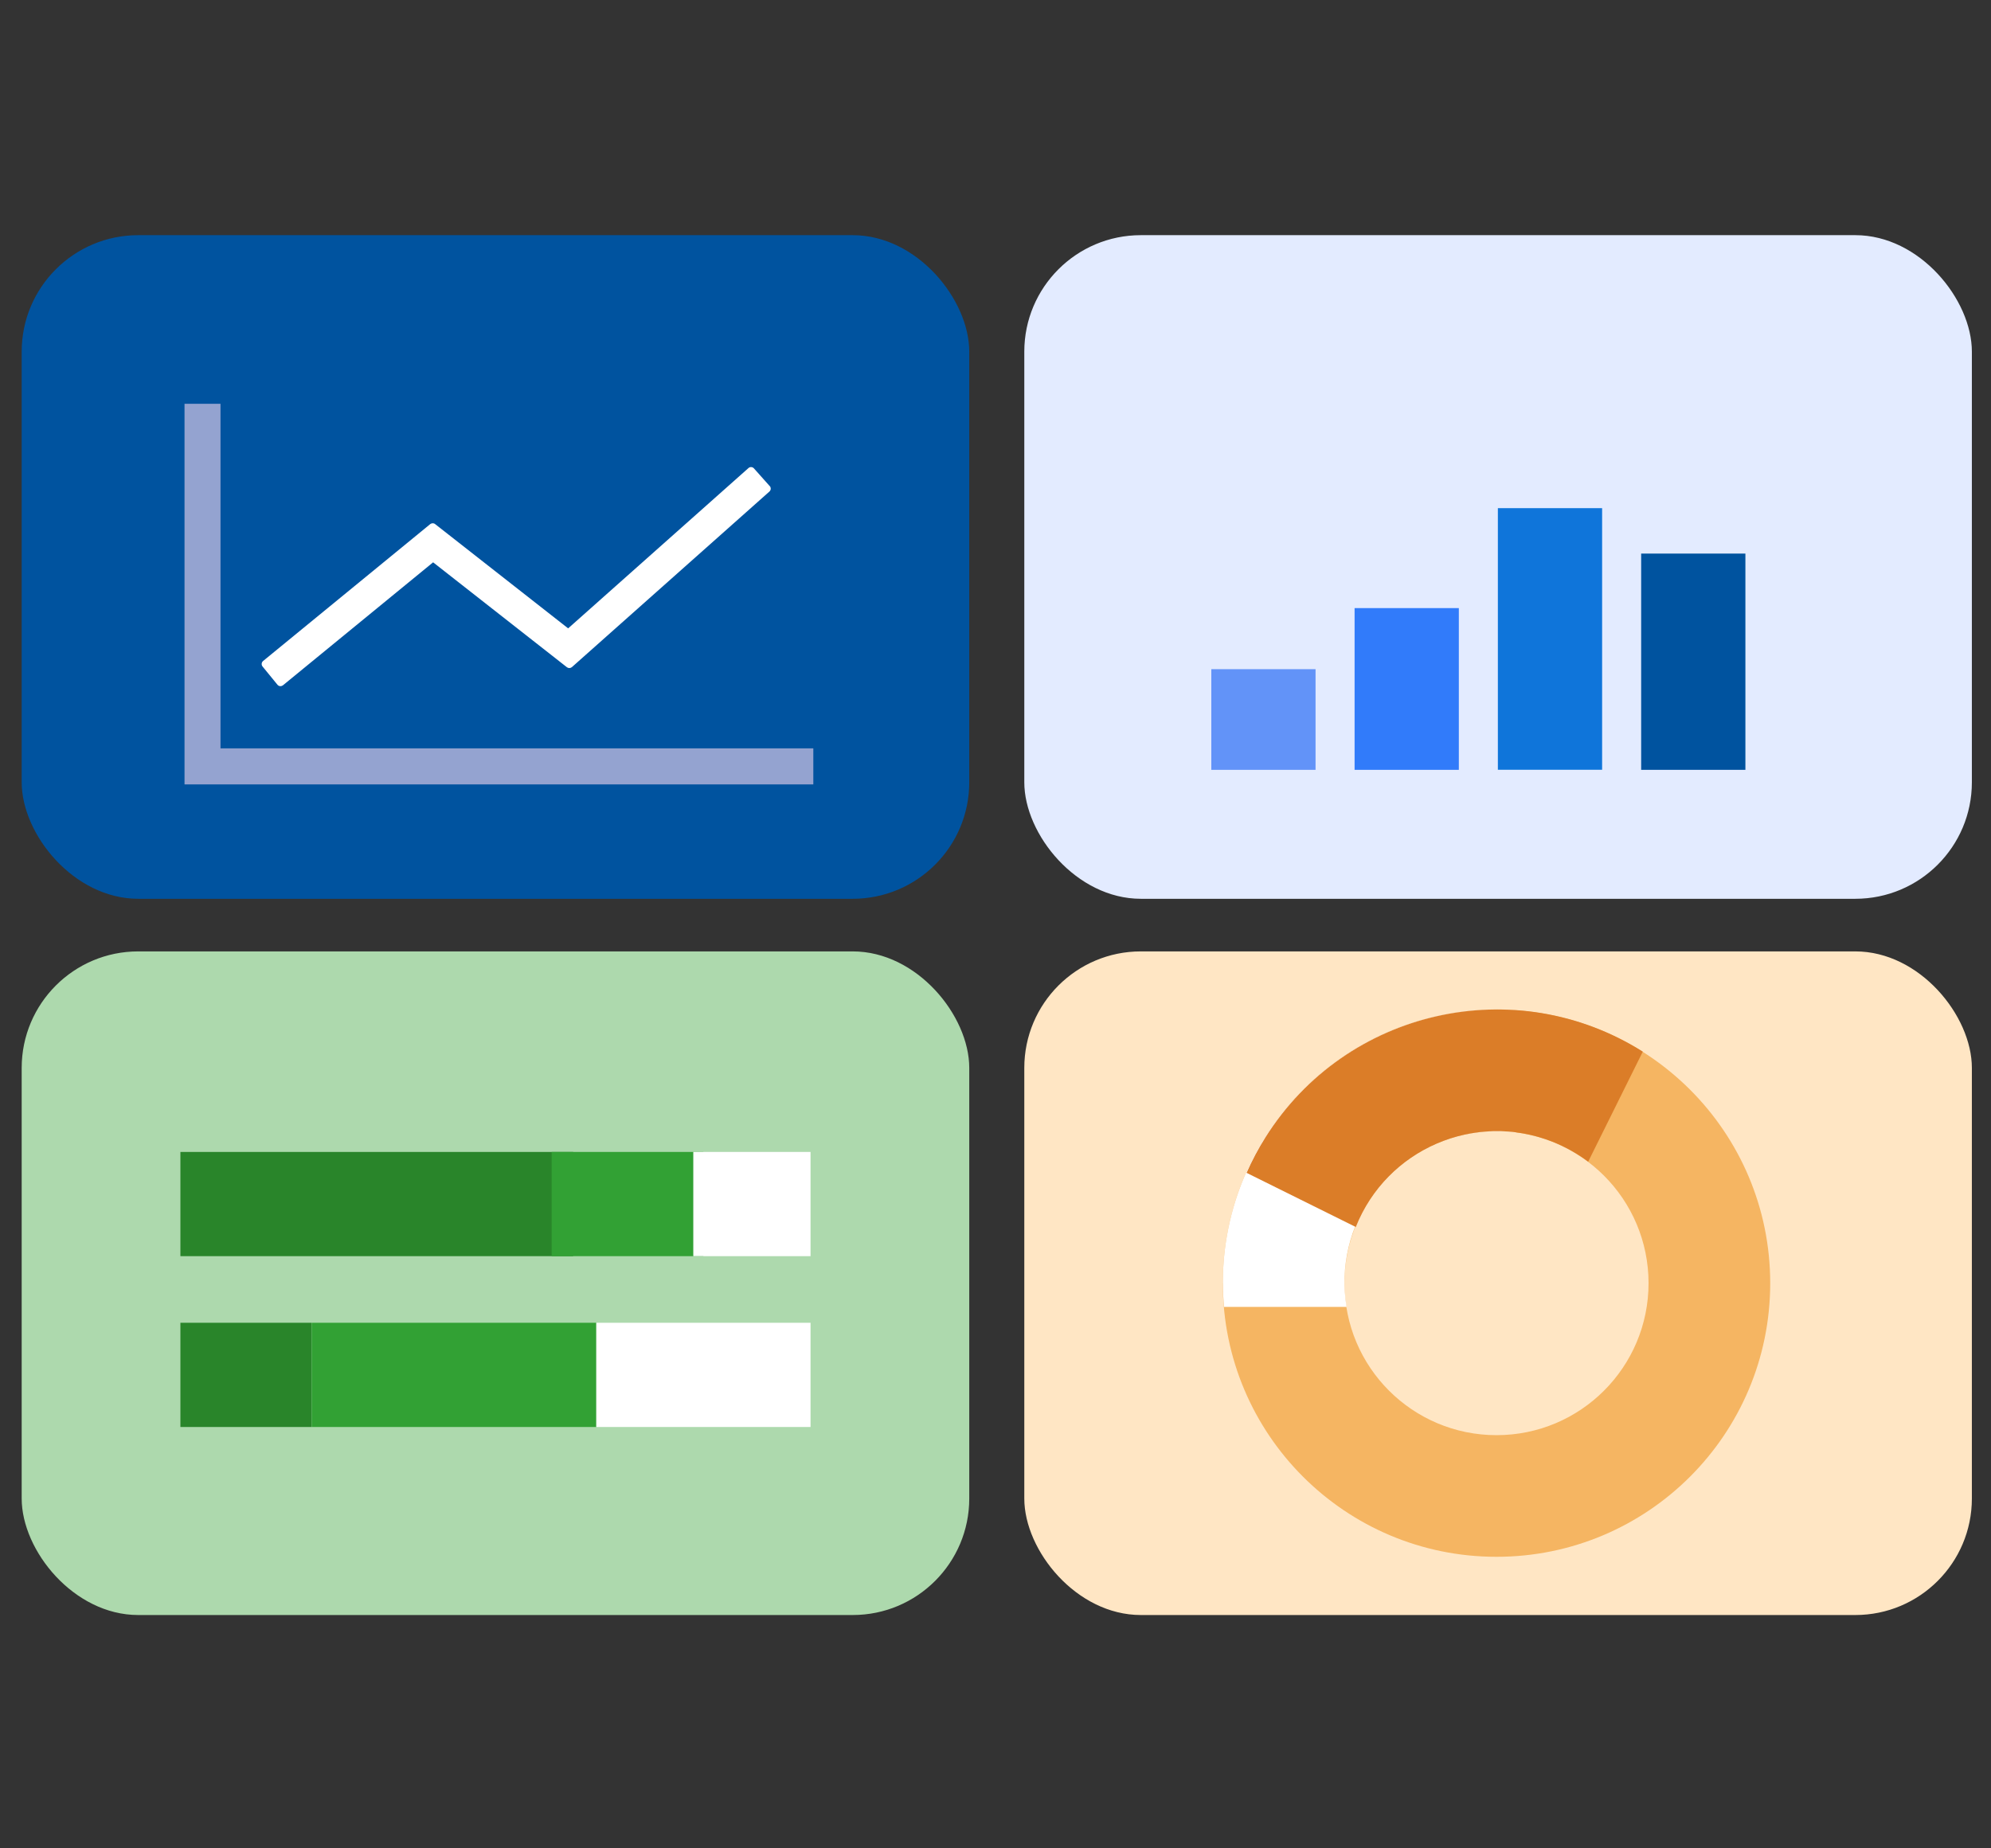
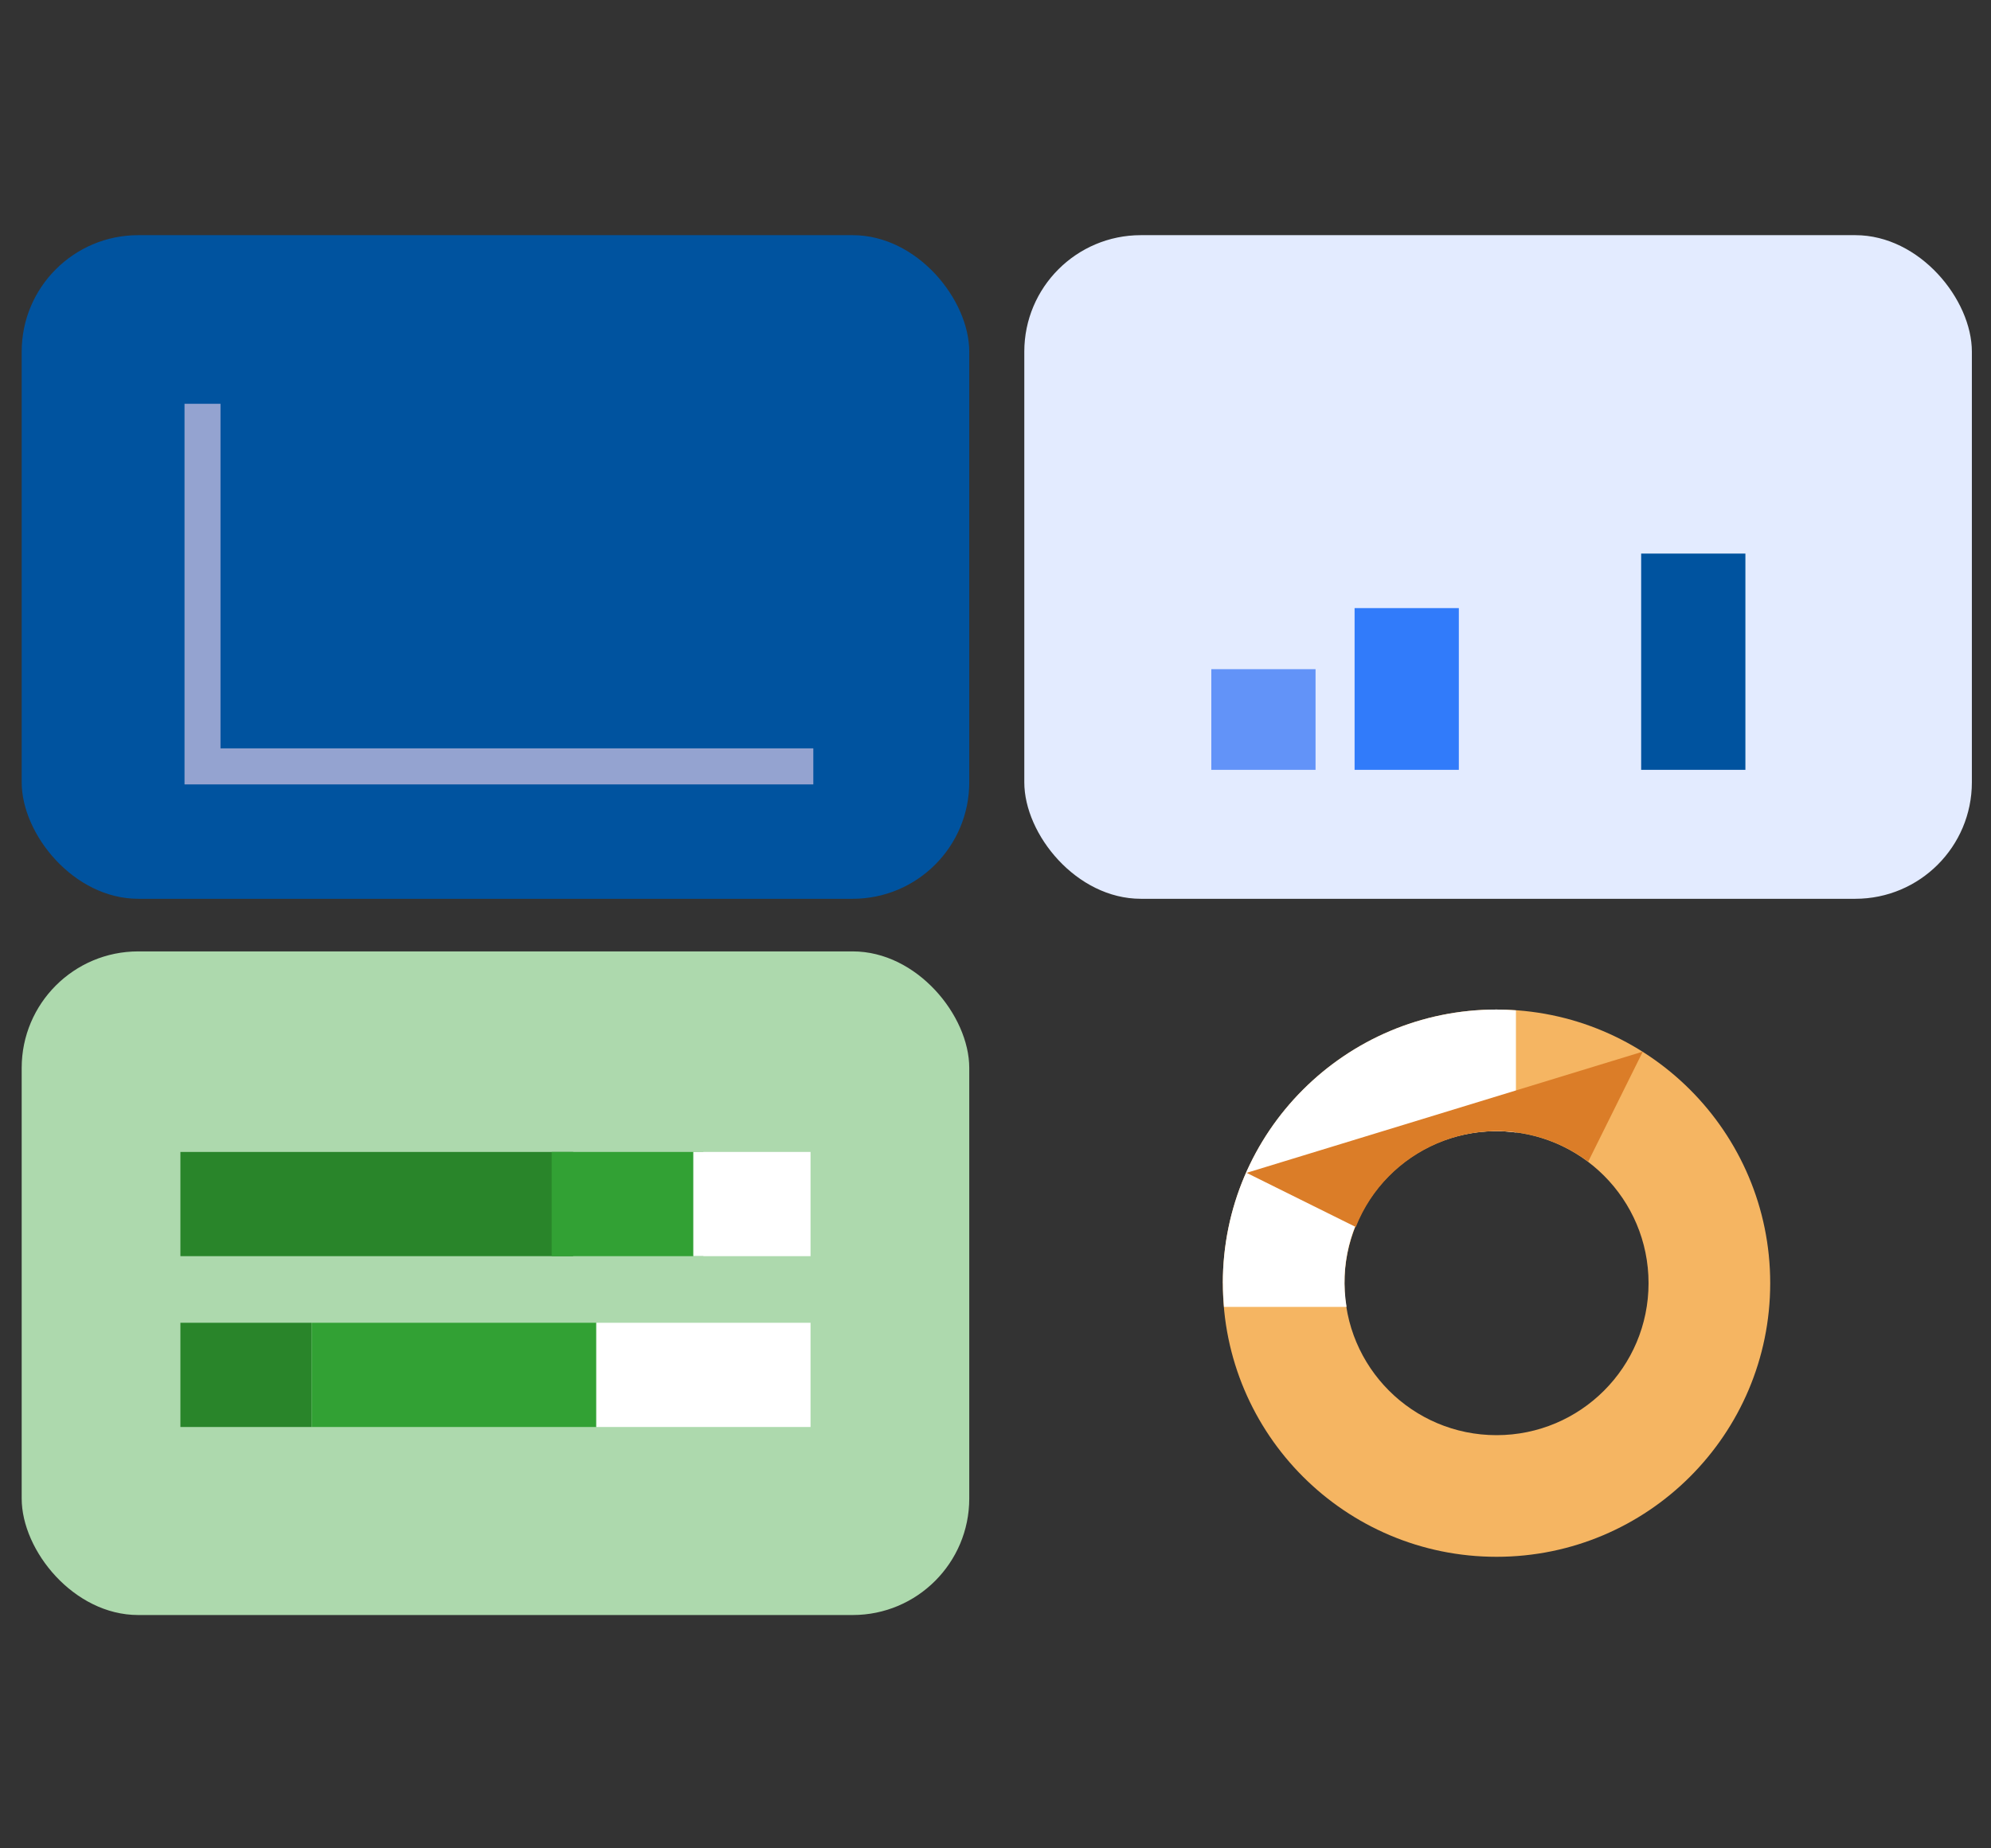
<svg xmlns="http://www.w3.org/2000/svg" id="g" width="280" height="260" viewBox="0 0 280 260">
  <rect x="0" y="0" width="280" height="260" fill="#333333" stroke="none" />
  <defs>
    <clipPath id="j">
      <rect x="3.05" y="33.08" width="133.26" height="93.35" rx="16.39" ry="16.39" fill="none" />
    </clipPath>
    <clipPath id="o">
      <rect x="144.05" y="33.08" width="133.26" height="93.35" rx="16.39" ry="16.39" fill="none" />
    </clipPath>
    <clipPath id="t">
      <rect x="3.05" y="133.83" width="133.26" height="93.35" rx="16.39" ry="16.39" fill="none" />
    </clipPath>
    <clipPath id="y">
-       <rect x="144.05" y="133.83" width="133.26" height="93.35" rx="16.39" ry="16.39" fill="none" />
-     </clipPath>
+       </clipPath>
  </defs>
  <g id="h">
    <g id="i">
      <g clip-path="url(#j)">
        <g id="k">
          <rect id="l" x="3.05" y="33.08" width="133.26" height="93.35" fill="#00539f" />
        </g>
      </g>
    </g>
  </g>
  <g id="m">
    <g id="n">
      <g clip-path="url(#o)">
        <g id="p">
          <rect id="q" x="144.05" y="33.08" width="133.26" height="93.35" fill="#e3ebff" />
        </g>
      </g>
    </g>
  </g>
  <g id="r">
    <g id="s">
      <g clip-path="url(#t)">
        <g id="u">
          <rect id="v" x="3.05" y="133.83" width="133.26" height="93.35" fill="#add9ad" />
        </g>
      </g>
    </g>
  </g>
  <g id="w">
    <g id="x">
      <g clip-path="url(#y)">
        <g id="z">
          <rect id="aa" x="144.05" y="133.83" width="133.26" height="93.35" fill="#ffe6c4" />
        </g>
      </g>
    </g>
  </g>
  <path id="ab" d="m210.46,142.01c-21.26,0-38.49,17.23-38.49,38.49,0,21.26,17.23,38.49,38.49,38.49,21.26,0,38.49-17.23,38.49-38.49h0c0-21.26-17.23-38.49-38.49-38.49h0m0,59.87c-11.81,0-21.38-9.57-21.38-21.38,0-11.81,9.57-21.38,21.38-21.38,11.81,0,21.38,9.57,21.38,21.38h0c0,11.81-9.57,21.38-21.38,21.38" fill="#f5b562" />
  <path id="ac" d="m171.98,180.5c0,1.13.06,2.24.15,3.34h17.24c-1.92-11.58,5.91-22.52,17.48-24.44,2.1-.35,4.24-.38,6.34-.09v-17.19c-.9-.06-1.81-.11-2.73-.11-21.25,0-38.49,17.23-38.49,38.48h0" fill="#fff" />
-   <path id="ad" d="m175.31,164.98l15.36,7.62c4.34-10.95,16.73-16.32,27.68-11.99,1.78.71,3.46,1.65,5,2.8l7.68-15.48c-17.98-11.33-41.73-5.94-53.06,12.04-1.01,1.6-1.9,3.28-2.66,5.01" fill="#db7d28" />
+   <path id="ad" d="m175.31,164.98l15.36,7.62c4.34-10.95,16.73-16.32,27.68-11.99,1.78.71,3.46,1.65,5,2.8l7.68-15.48" fill="#db7d28" />
  <rect id="ae" x="230.8" y="77.87" width="14.66" height="30.42" fill="#00539f" />
-   <rect id="af" x="210.65" y="71.48" width="14.66" height="36.8" fill="#0f75da" />
  <rect id="ag" x="190.5" y="85.54" width="14.66" height="22.75" fill="#317bfa" />
  <rect id="ah" x="170.35" y="94.13" width="14.66" height="14.16" fill="#6293f8" />
  <rect id="ai" x="25.37" y="162.04" width="55.23" height="14.66" fill="#29852a" />
  <rect id="aj" x="77.58" y="162.04" width="21.34" height="14.66" fill="#32a134" />
  <rect id="ak" x="97.5" y="162.04" width="16.49" height="14.66" fill="#fff" />
  <rect id="al" x="25.37" y="186.07" width="18.45" height="14.66" fill="#29852a" />
  <rect id="am" x="43.83" y="186.07" width="40.03" height="14.66" fill="#32a134" />
  <rect id="an" x="83.86" y="186.07" width="30.13" height="14.66" fill="#fff" />
  <polygon points="31.01 105.27 31.01 56.8 25.95 56.8 25.95 105.27 25.95 105.44 25.95 110.34 114.38 110.34 114.38 105.27 31.01 105.27" fill="#94a3d0" />
-   <path d="m108.24,68.37l-2.21-2.48c-.2-.23-.55-.25-.77-.05l-25.36,22.55-18.71-14.67c-.2-.16-.48-.15-.68,0l-23.51,19.26c-.23.19-.27.54-.08.77l2.1,2.57c.09.11.22.18.37.2.02,0,.04,0,.05,0,.13,0,.25-.04.35-.12l21.12-17.3,18.82,14.76c.21.16.5.15.7-.02l27.78-24.7c.11-.1.17-.23.18-.38,0-.15-.04-.29-.14-.39Z" fill="#fff" />
</svg>